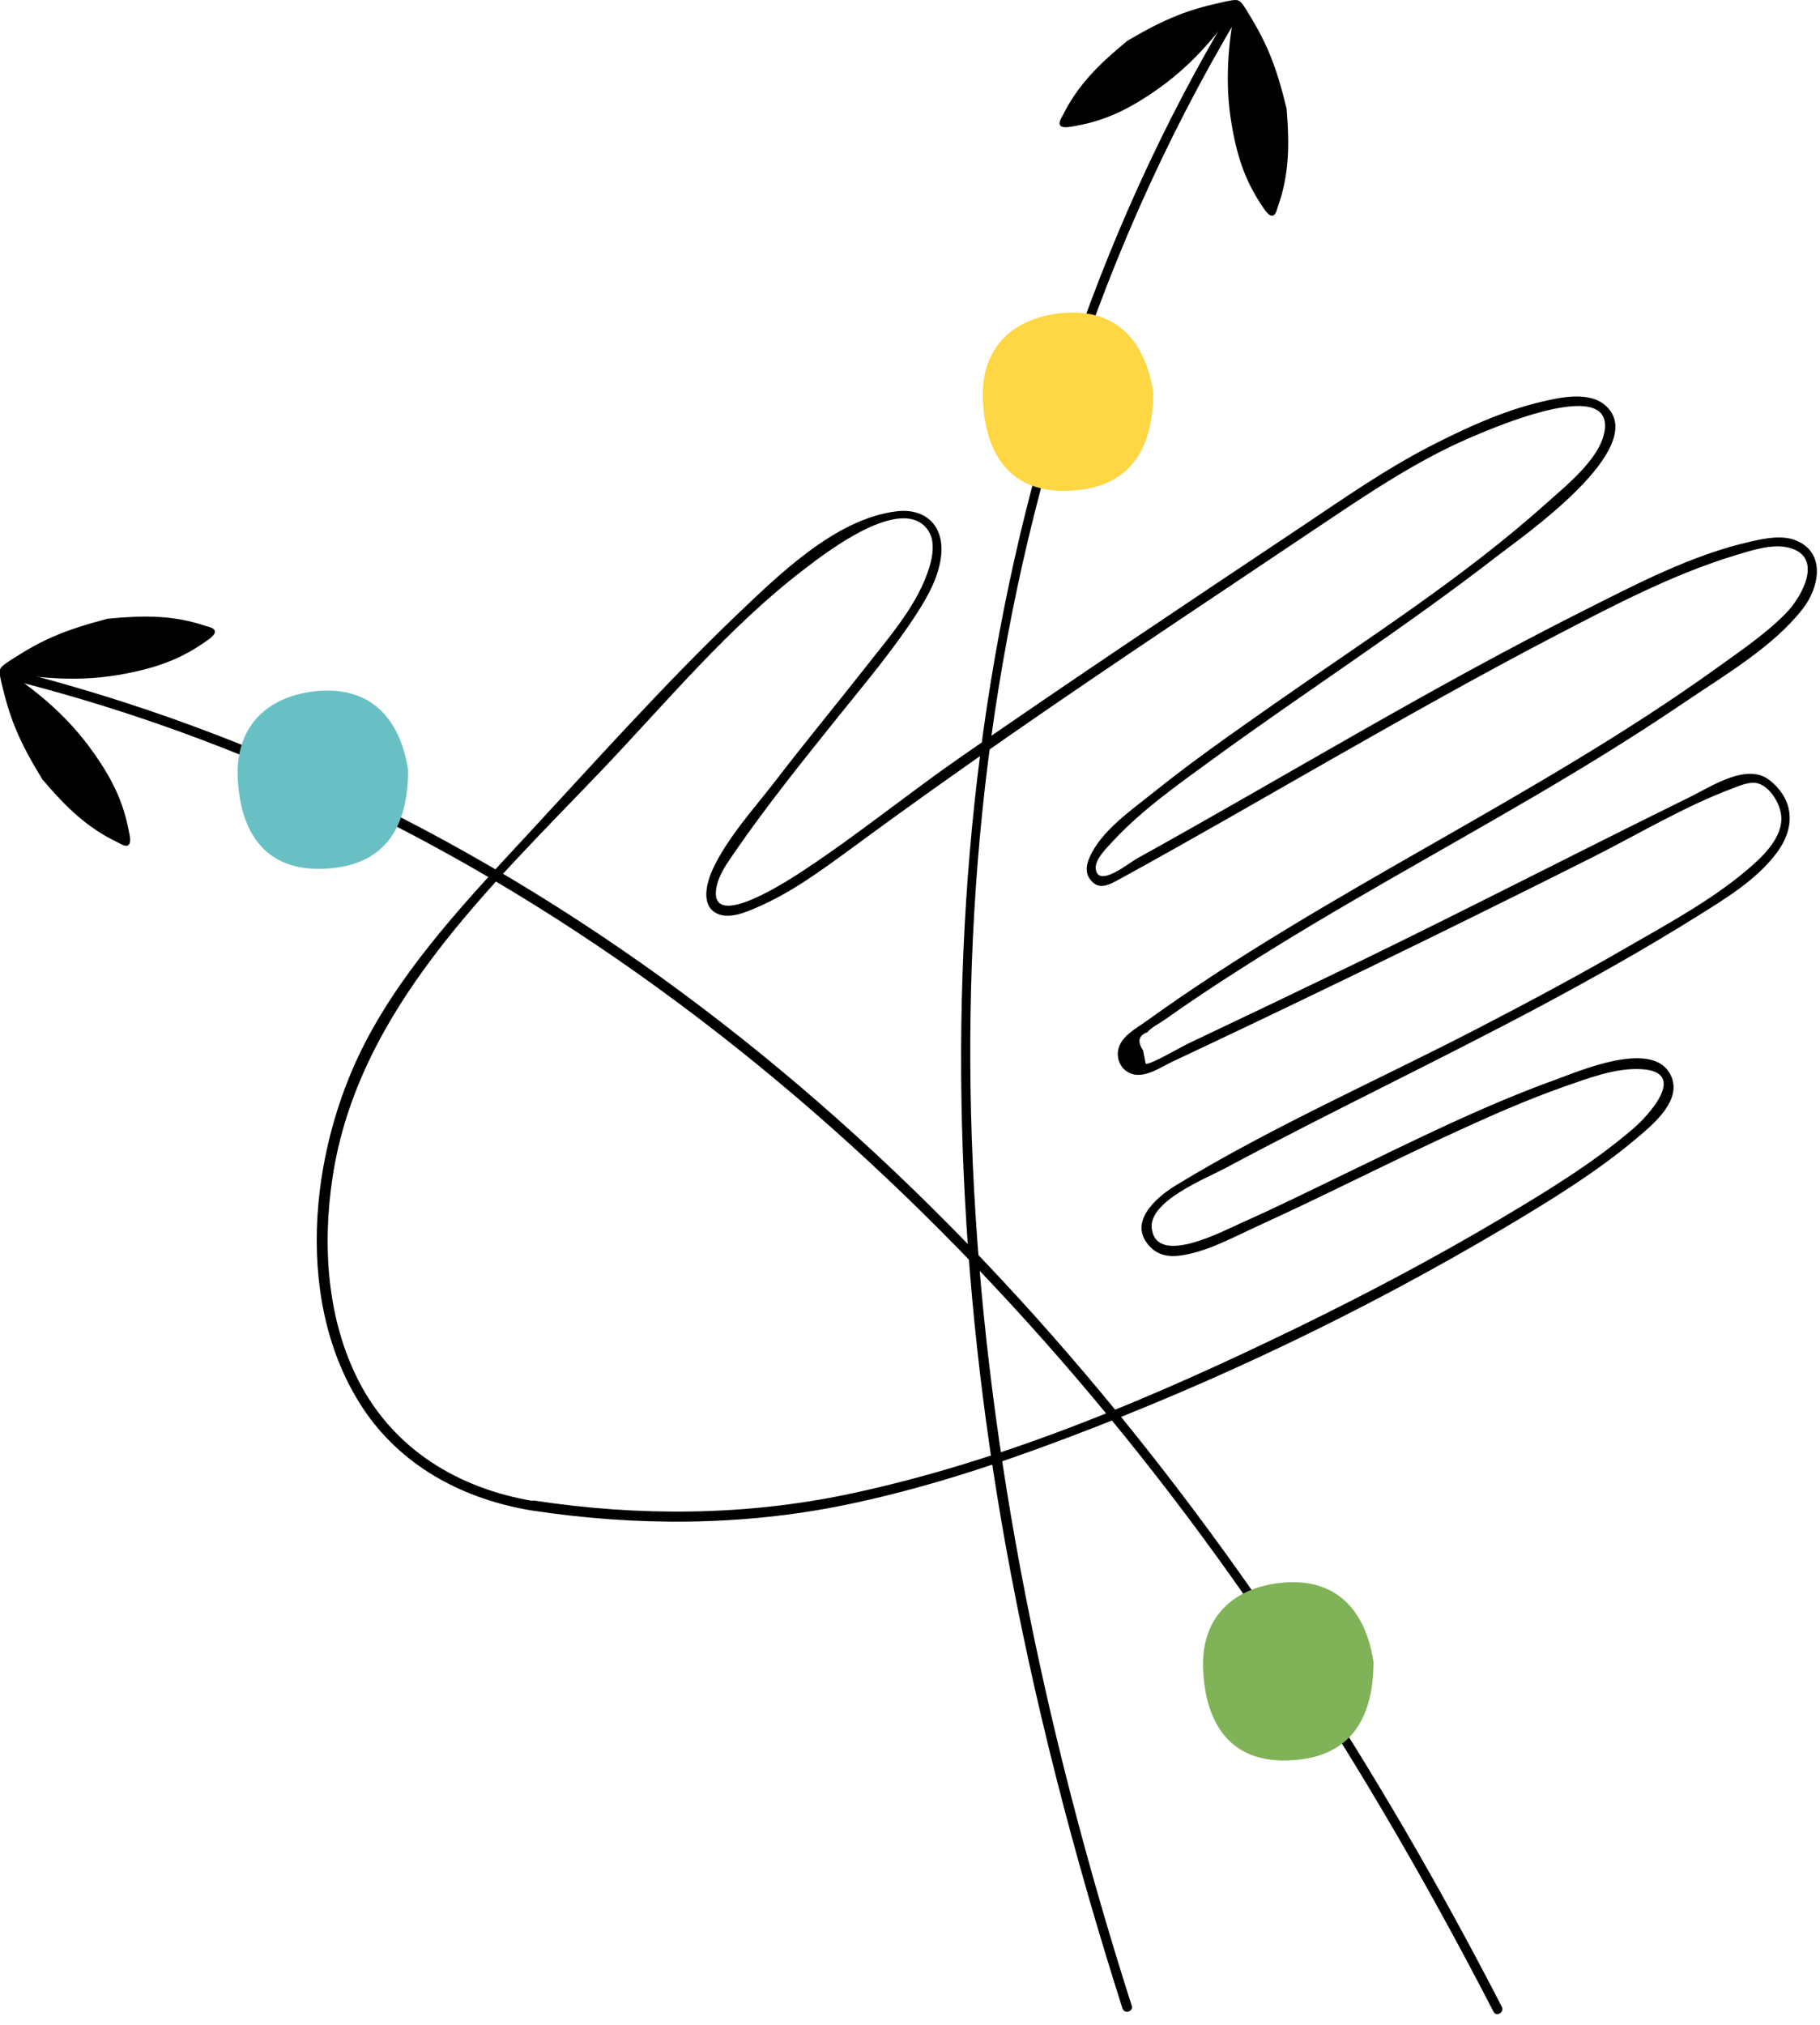
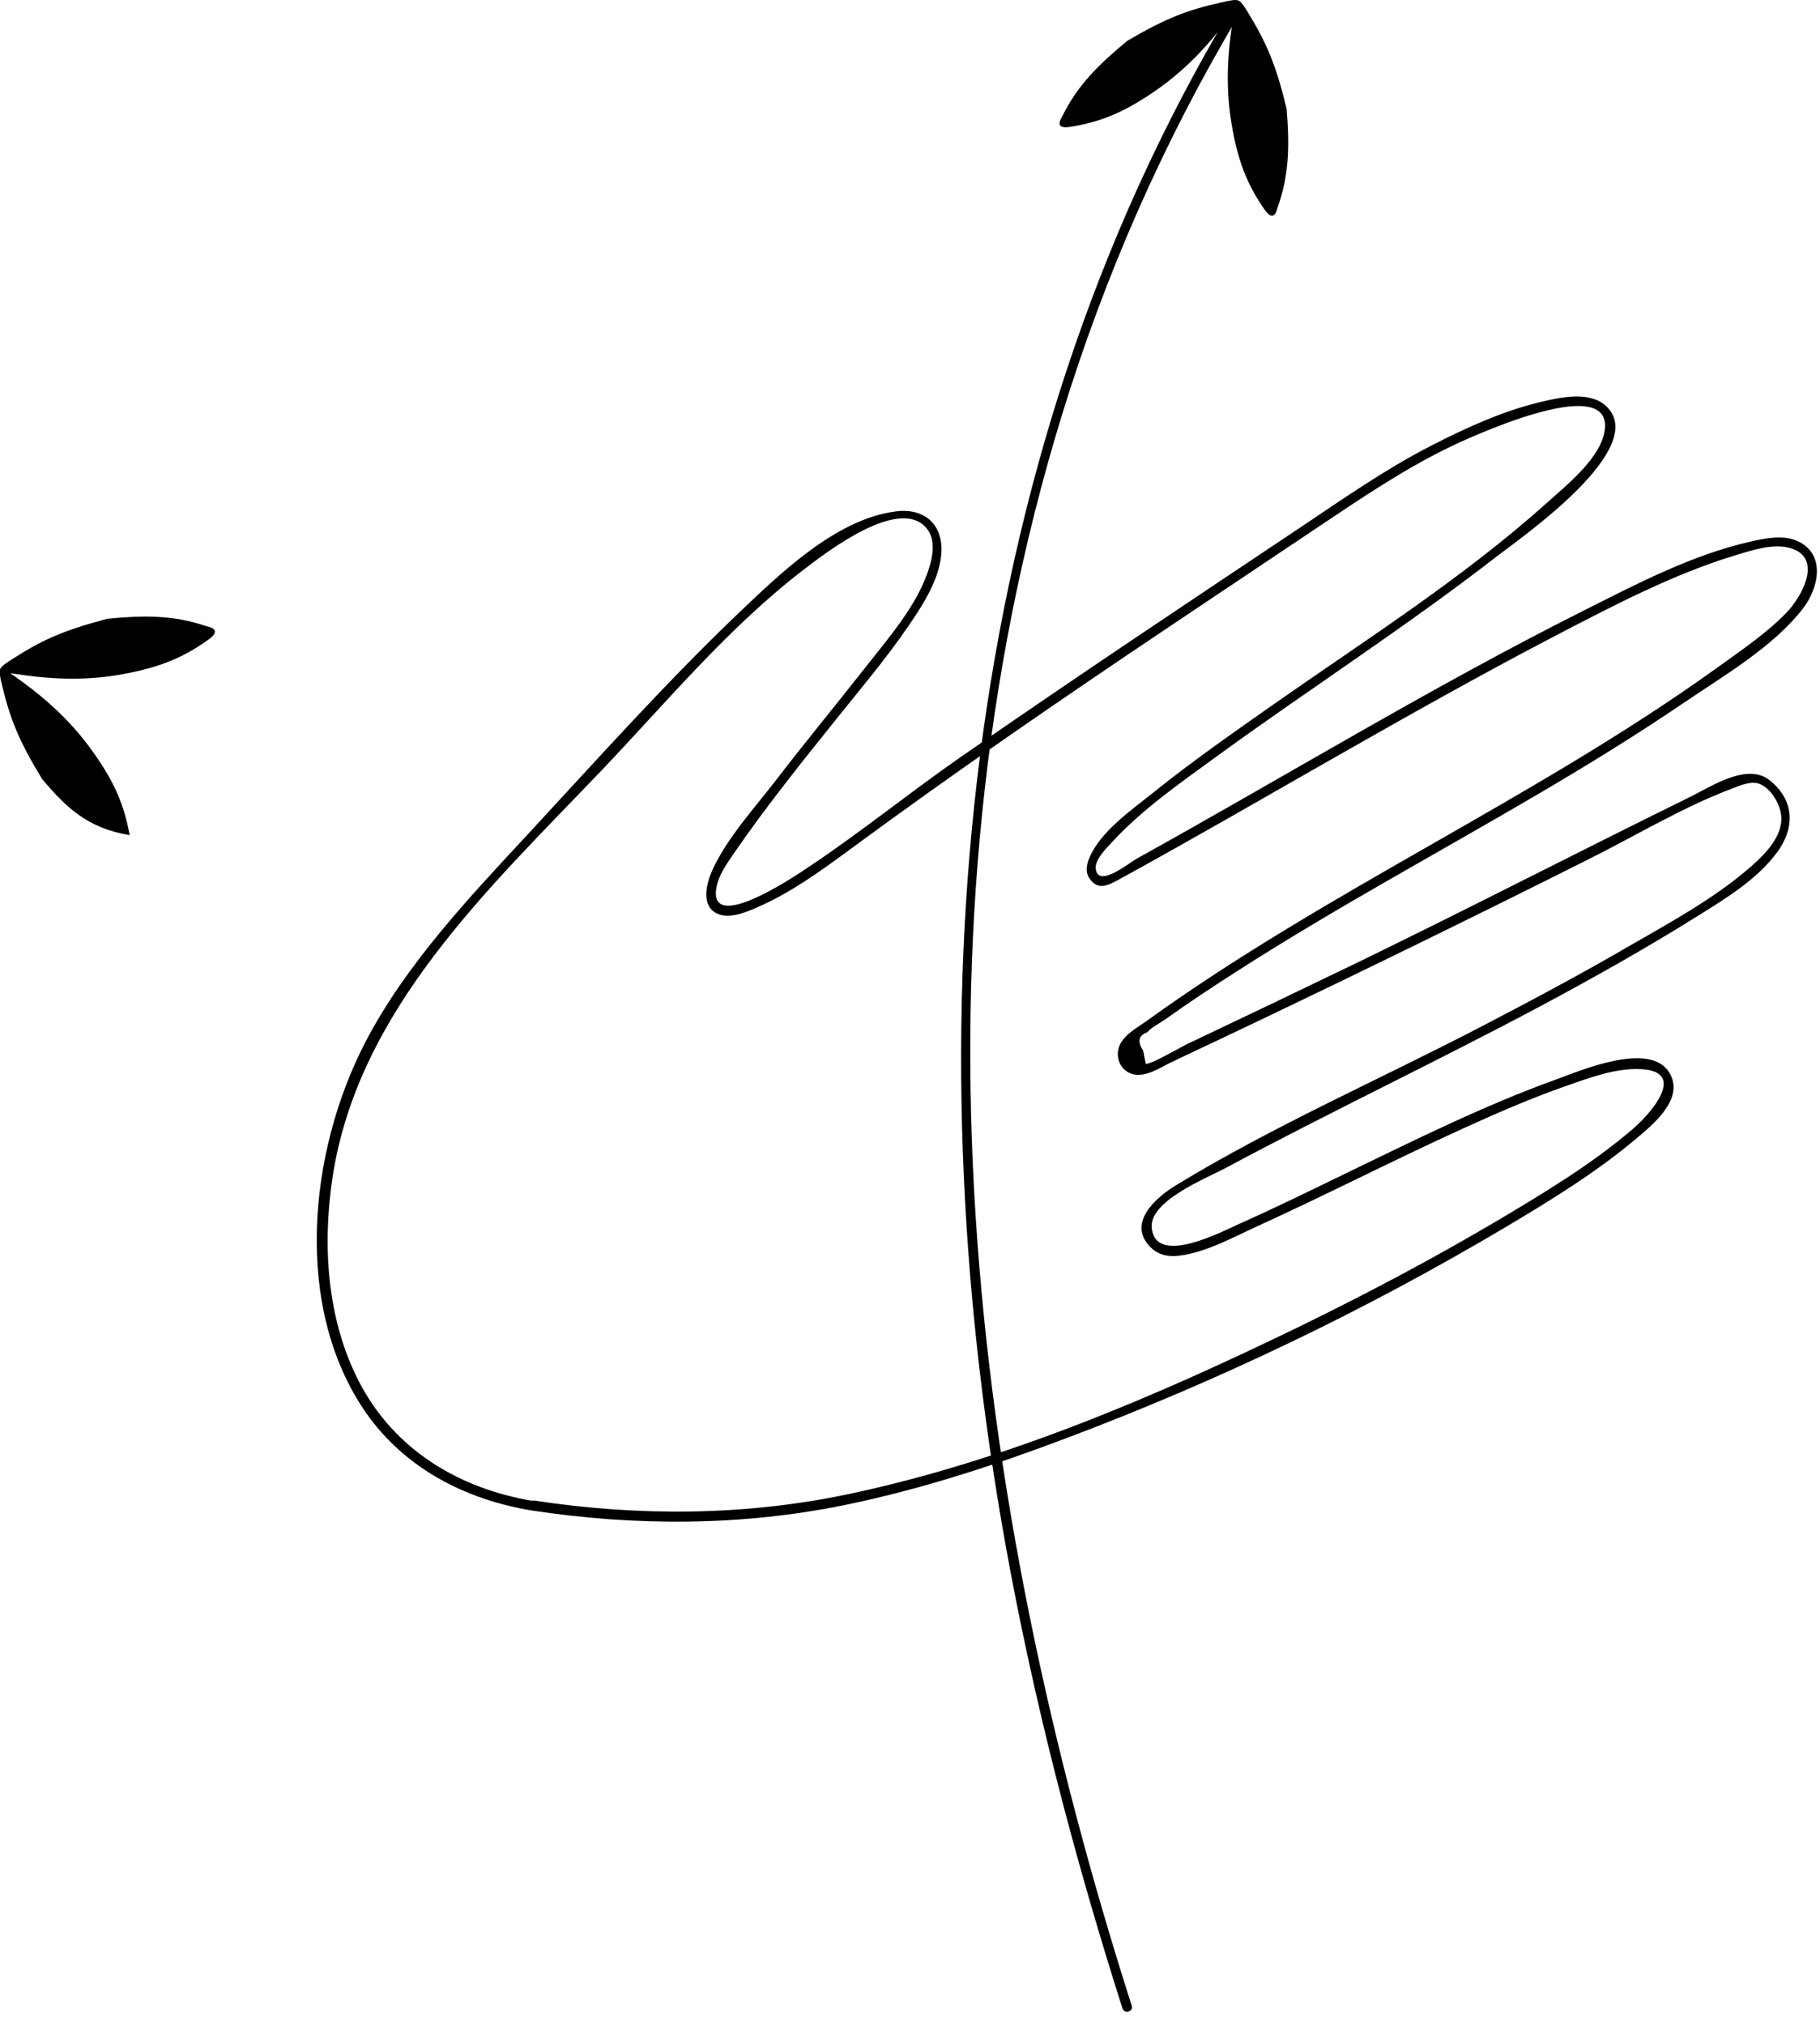
<svg xmlns="http://www.w3.org/2000/svg" width="98" height="109" viewBox="0 0 98 109" fill="none">
  <g clip-path="url(#clip0)">
    <path d="M66.29 0.5C51.47 25.25 49.13 55.21 54.14 83.14C55.66 91.6 57.83 99.93 60.44 108.12C60.54 108.44 61.04 108.3 60.94 107.98C52.14 80.45 48.57 50.46 57.16 22.41C59.48 14.84 62.67 7.56 66.74 0.76C66.91 0.48 66.47 0.21 66.29 0.5Z" fill="black" />
    <path d="M28.59 81.31C34.22 82.17 39.97 82.16 45.55 81.01C49.62 80.17 53.6 78.87 57.48 77.4C65.6 74.34 73.52 70.54 80.99 66.11C83.46 64.64 85.95 63.12 88.15 61.26C89.05 60.5 90.72 59.13 89.89 57.75C88.85 56.02 85.09 57.64 83.8 58.11C79.88 59.52 76.13 61.4 72.38 63.21C70.54 64.1 68.7 65.01 66.83 65.84C65.84 66.28 62.29 68.18 62.02 66.15C61.82 64.66 64.94 63.45 66.03 62.86C71.63 59.86 77.37 57.14 82.98 54.15C85.8 52.64 88.6 51.07 91.32 49.37C92.87 48.4 94.57 47.39 95.68 45.9C96.66 44.58 96.64 43.1 95.31 42.02C94.09 41.03 92.17 42.33 91.01 42.9C85.03 45.84 79.12 48.89 73.13 51.8C70.09 53.27 67.04 54.73 63.98 56.18C63.65 56.33 61.86 57.38 61.69 57.26C61.64 57.02 61.6 56.78 61.55 56.55C61.23 56.07 61.31 55.74 61.78 55.57C61.99 55.31 62.43 55.1 62.71 54.9C64.02 53.97 65.36 53.08 66.71 52.22C71.94 48.87 77.42 45.92 82.77 42.78C85.48 41.19 88.16 39.54 90.75 37.78C92.87 36.34 95.5 34.81 97.09 32.75C97.96 31.62 98.34 29.73 96.67 29.08C95.94 28.8 95.03 28.98 94.29 29.15C91.11 29.86 88.06 31.47 85.18 32.92C77.02 37.02 69.2 41.8 61.2 46.23C60.79 46.46 59.1 47.85 59 46.75C58.96 46.24 59.64 45.6 59.94 45.27C61.51 43.58 63.47 42.21 65.32 40.86C70.41 37.15 75.71 33.75 80.68 29.89C81.92 28.93 88.91 24.09 86.47 21.85C85.59 21.04 84.02 21.39 83 21.63C80.92 22.12 78.92 23.04 77.03 24.01C74.6 25.26 72.37 26.82 70.1 28.34C63.96 32.44 57.81 36.53 51.75 40.74C48.9 42.72 46.18 44.94 43.28 46.85C42.69 47.24 38.18 50.25 38.57 47.82C38.69 47.1 39.13 46.51 39.53 45.92C41.3 43.35 43.26 40.92 45.21 38.49C46.65 36.7 48.15 34.92 49.39 32.99C49.99 32.06 50.56 31.02 50.68 29.89C50.84 28.3 49.83 27.33 48.25 27.53C44.96 27.94 41.88 31 39.62 33.15C35.75 36.86 32.12 40.92 28.48 44.85C25.28 48.3 21.84 51.92 19.66 56.13C16.61 62.02 15.76 70.4 19.73 76.09C21.83 79.06 25.06 80.72 28.59 81.31C28.92 81.36 29.06 80.86 28.73 80.81C24.71 80.14 21.22 78.05 19.32 74.36C17.6 71.01 17.35 67.03 17.91 63.36C19.28 54.37 26.33 47.82 32.33 41.54C35.88 37.82 39.24 33.74 43.35 30.61C44.46 29.76 48.57 26.57 49.96 28.53C50.43 29.19 50.18 30.18 49.93 30.87C49.27 32.72 47.82 34.37 46.63 35.89C45.03 37.93 43.38 39.92 41.8 41.98C40.64 43.49 39.19 45.06 38.38 46.79C38.05 47.51 37.7 48.77 38.63 49.19C39.28 49.49 40.17 49.11 40.76 48.85C42.58 48.07 44.23 46.86 45.81 45.7C51.43 41.56 57.16 37.63 62.96 33.74C65.63 31.95 68.3 30.16 70.98 28.37C73.25 26.85 75.49 25.33 77.95 24.12C78.86 23.67 86.68 20.01 86.42 23.06C86.28 24.62 84.31 26.15 83.26 27.1C78.74 31.15 73.54 34.44 68.59 37.91C66.38 39.46 64.16 41.01 62.06 42.7C60.9 43.63 59.26 44.76 58.66 46.18C58.5 46.55 58.43 46.95 58.67 47.3C59.15 47.99 59.72 47.63 60.32 47.31C64.15 45.21 67.93 43.02 71.72 40.86C75.71 38.59 79.71 36.33 83.78 34.21C86.88 32.6 90.07 30.92 93.42 29.9C94.29 29.64 95.42 29.25 96.34 29.49C98.22 29.98 97.03 32.13 96.17 33.01C95.05 34.15 93.69 35.06 92.4 35.99C87.54 39.48 82.34 42.45 77.15 45.42C71.9 48.42 66.64 51.43 61.73 54.97C61.17 55.38 60.3 55.81 60.2 56.59C60.13 57.11 60.41 57.62 60.91 57.8C61.64 58.07 62.52 57.44 63.12 57.16C64.65 56.44 66.17 55.72 67.7 54.99C73.73 52.11 79.74 49.17 85.71 46.17C88.18 44.93 90.63 43.45 93.22 42.47C93.64 42.31 94.25 42.03 94.71 42.19C95.4 42.43 95.94 43.42 95.92 44.11C95.89 45.23 94.83 46.19 94.04 46.86C92.13 48.47 89.86 49.7 87.71 50.94C85.04 52.49 82.32 53.94 79.58 55.36C74.18 58.16 68.52 60.64 63.32 63.81C62.23 64.47 60.62 65.88 62 67.19C62.4 67.57 62.94 67.67 63.48 67.6C64.9 67.44 66.4 66.61 67.69 66.02C71.4 64.33 75.03 62.46 78.74 60.77C80.54 59.95 82.35 59.16 84.22 58.5C85.51 58.05 87.01 57.47 88.4 57.56C90.91 57.71 88.78 60.05 87.93 60.77C85.74 62.65 83.22 64.17 80.75 65.64C77.24 67.72 73.63 69.63 69.96 71.42C62.25 75.17 54.13 78.65 45.71 80.43C40.13 81.61 34.37 81.64 28.75 80.78C28.4 80.76 28.26 81.26 28.59 81.31Z" fill="black" />
    <path d="M57.62 6.83C59.2 6.58 60.46 6.09 62.15 4.93C64.06 3.63 65.37 2.06 66.47 0.56C66.15 2.39 65.93 4.42 66.32 6.7C66.66 8.72 67.18 9.97 68.09 11.28C68.62 12.04 68.75 11.29 68.8 11.15C69.42 9.41 69.44 7.85 69.28 5.85C69.28 5.84 69.28 5.83 69.27 5.82C68.71 3.49 68.19 2.31 67.27 0.79C67.06 0.44 66.84 0.07 66.68 0.03C66.54 -0.05 66.13 0.05 65.73 0.14C64 0.52 62.79 0.97 60.73 2.18C60.72 2.19 60.71 2.19 60.7 2.2C59.16 3.47 58.04 4.57 57.22 6.22C57.15 6.36 56.71 6.97 57.62 6.83Z" fill="black" />
-     <path d="M0.5 36.58C28.67 43.64 51.58 63.43 67.75 86.96C72.44 93.78 76.62 100.94 80.42 108.3C80.57 108.6 81.02 108.33 80.87 108.04C67.6 82.27 48.83 58.46 22.84 44.66C15.81 40.93 8.36 38.01 0.64 36.07C0.32 36 0.18 36.5 0.5 36.58Z" fill="black" />
-     <path d="M11.24 34.42C9.94 35.36 8.7 35.9 6.69 36.28C4.42 36.71 2.38 36.53 0.55 36.24C2.08 37.3 3.67 38.59 5 40.47C6.19 42.13 6.7 43.39 6.98 44.96C7.14 45.87 6.52 45.44 6.38 45.37C4.71 44.58 3.59 43.49 2.29 41.97C2.28 41.96 2.28 41.95 2.27 41.94C1.02 39.9 0.55 38.7 0.13 36.97C0.03 36.57 -0.07 36.16 0.01 36.02C0.05 35.87 0.41 35.64 0.76 35.42C2.26 34.46 3.43 33.93 5.75 33.32C5.76 33.32 5.77 33.31 5.78 33.31C7.77 33.12 9.33 33.11 11.08 33.7C11.25 33.75 12 33.87 11.24 34.42Z" fill="black" />
-     <path d="M62.1 21.13C62.08 24.45 60.64 26.17 57.88 26.4C54.6 26.68 53.11 24.7 52.93 21.67C52.74 18.75 54.52 17.13 57.13 16.86C60.36 16.53 61.73 18.68 62.1 21.13Z" fill="#FFD644" />
-     <path d="M21.98 41.48C21.96 44.8 20.52 46.52 17.76 46.75C14.48 47.03 12.99 45.05 12.81 42.02C12.62 39.1 14.4 37.48 17.01 37.21C20.24 36.89 21.61 39.03 21.98 41.48Z" fill="#68C0C5" />
-     <path d="M73.96 89.48C73.94 92.8 72.5 94.52 69.74 94.75C66.46 95.03 64.97 93.05 64.79 90.02C64.6 87.1 66.38 85.48 68.99 85.21C72.22 84.88 73.59 87.03 73.96 89.48Z" fill="#80B357" />
+     <path d="M11.24 34.42C9.94 35.36 8.7 35.9 6.69 36.28C4.42 36.71 2.38 36.53 0.55 36.24C2.08 37.3 3.67 38.59 5 40.47C6.19 42.13 6.7 43.39 6.98 44.96C4.71 44.58 3.59 43.49 2.29 41.97C2.28 41.96 2.28 41.95 2.27 41.94C1.02 39.9 0.55 38.7 0.13 36.97C0.03 36.57 -0.07 36.16 0.01 36.02C0.05 35.87 0.41 35.64 0.76 35.42C2.26 34.46 3.43 33.93 5.75 33.32C5.76 33.32 5.77 33.31 5.78 33.31C7.77 33.12 9.33 33.11 11.08 33.7C11.25 33.75 12 33.87 11.24 34.42Z" fill="black" />
  </g>
  <defs>
    <clipPath id="clip0">
      <rect width="97.84" height="108.43" fill="white" />
    </clipPath>
  </defs>
</svg>